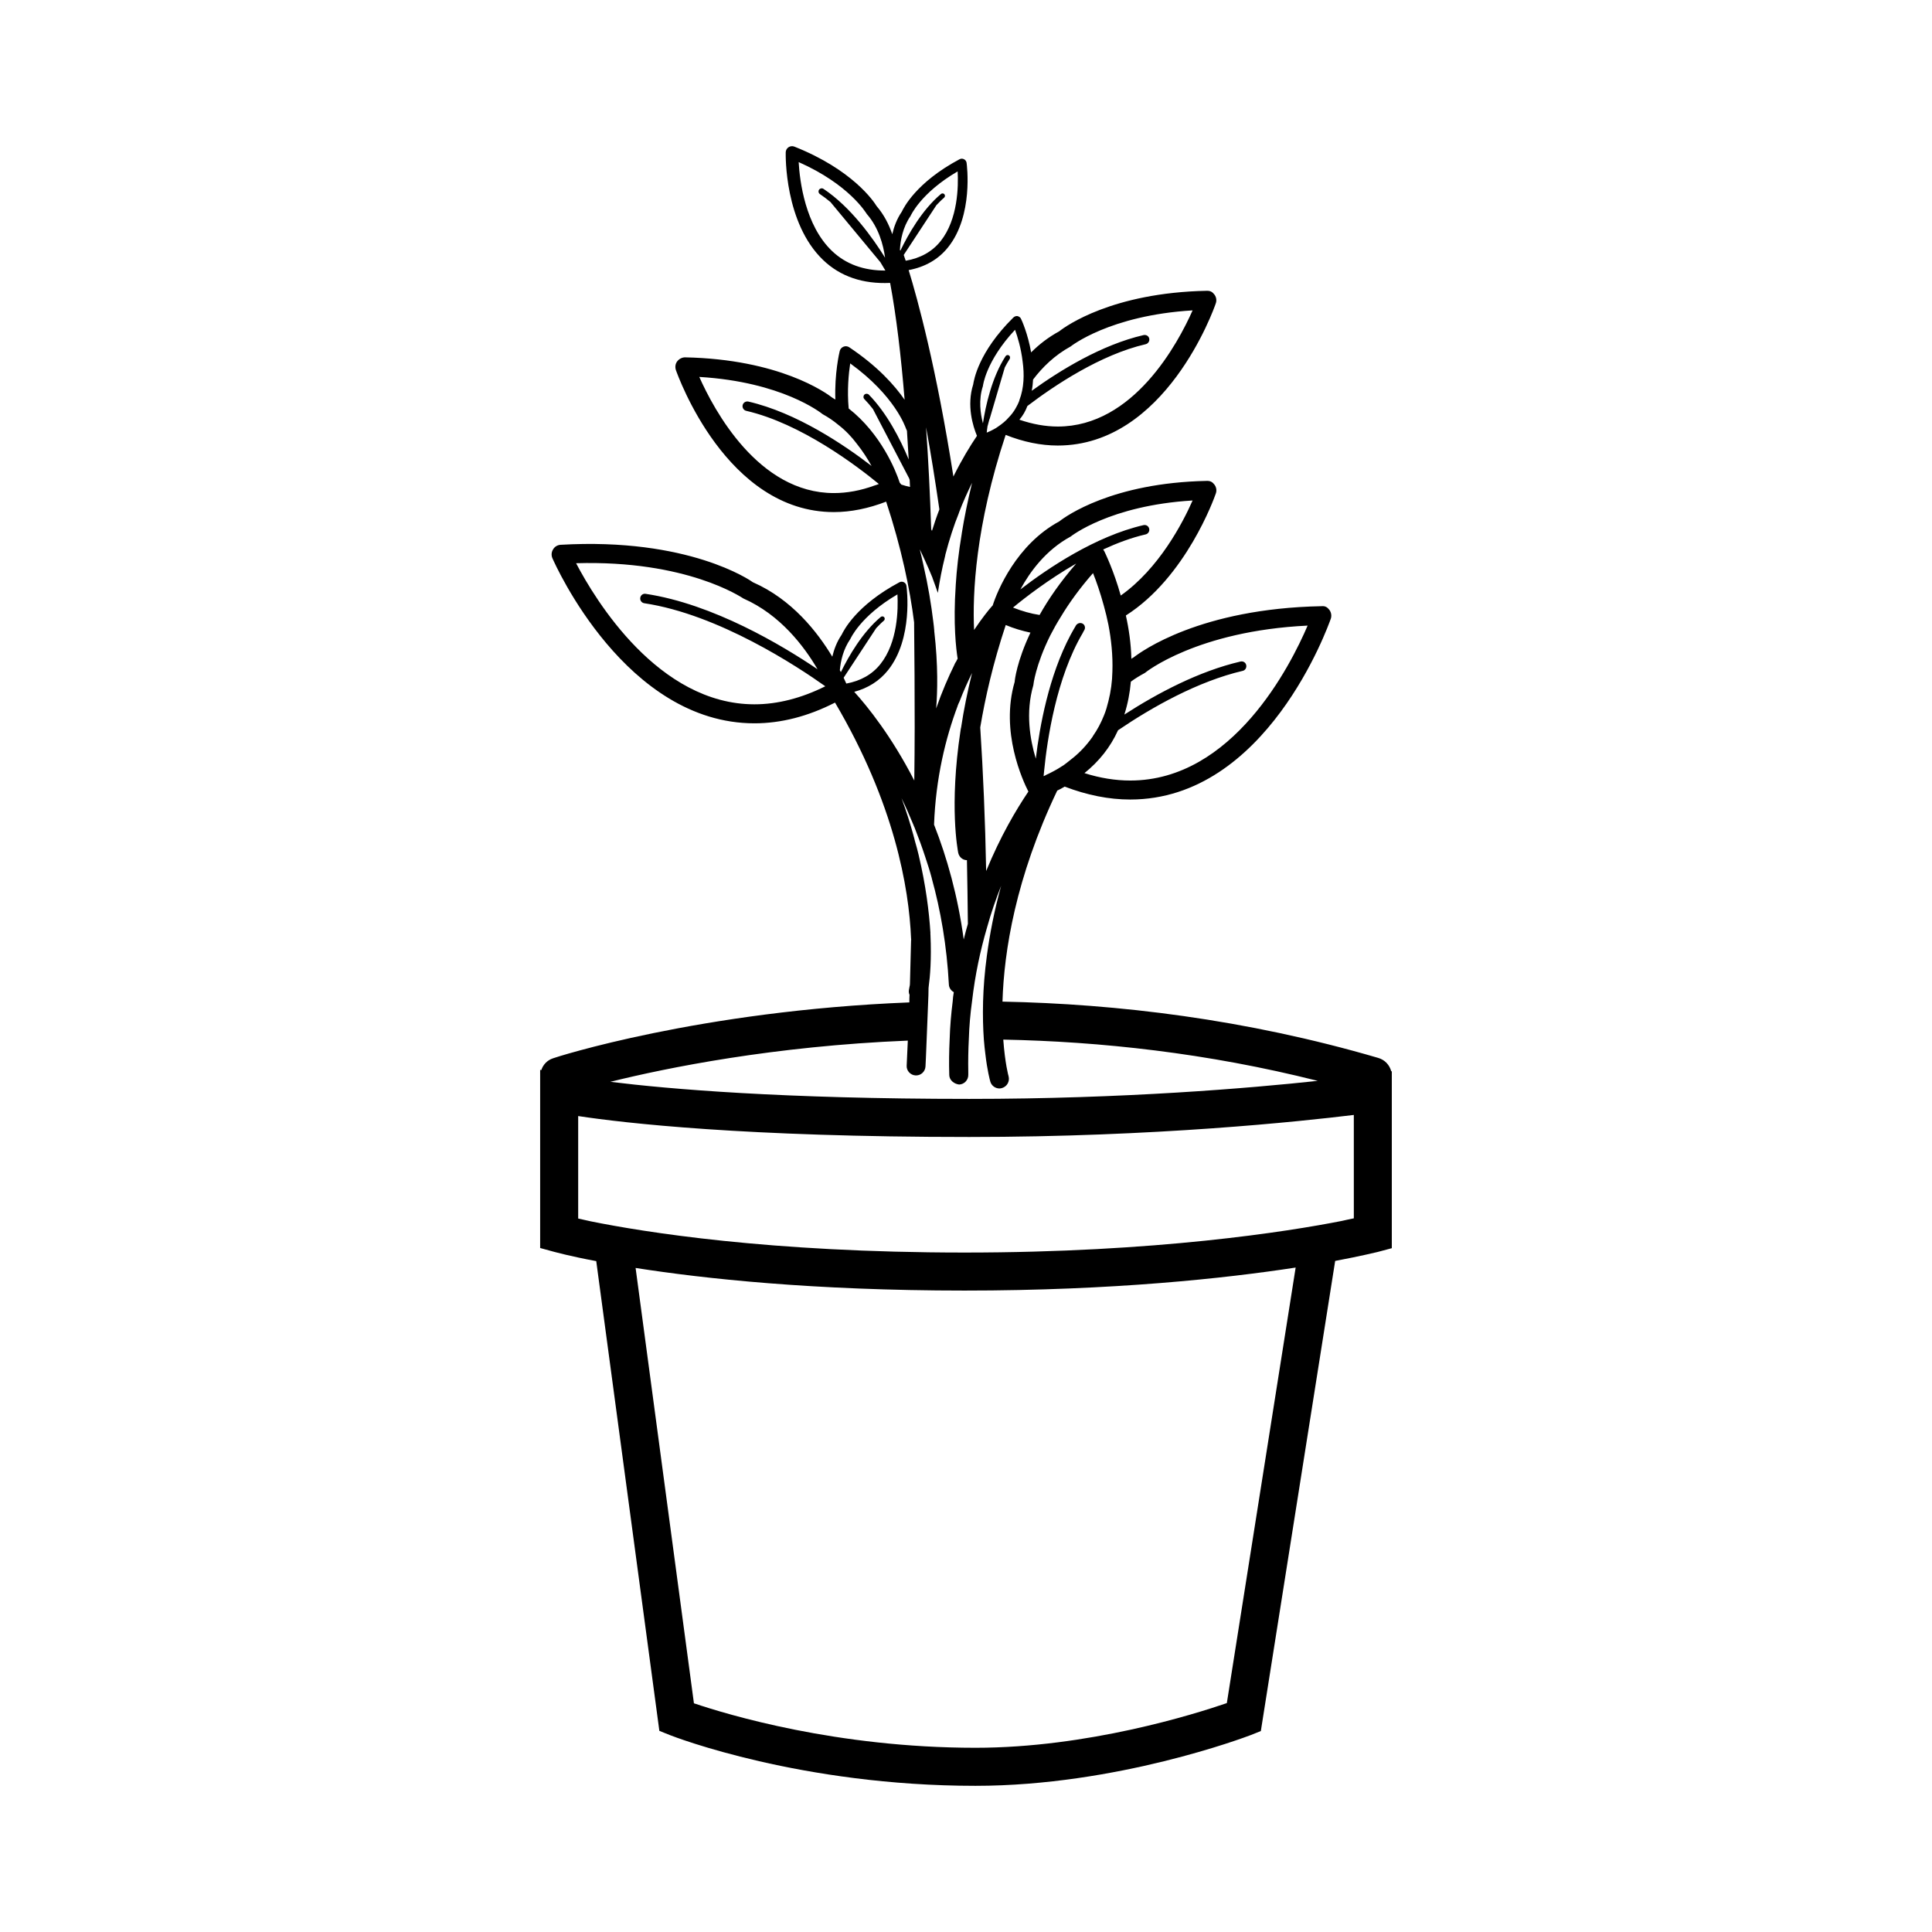
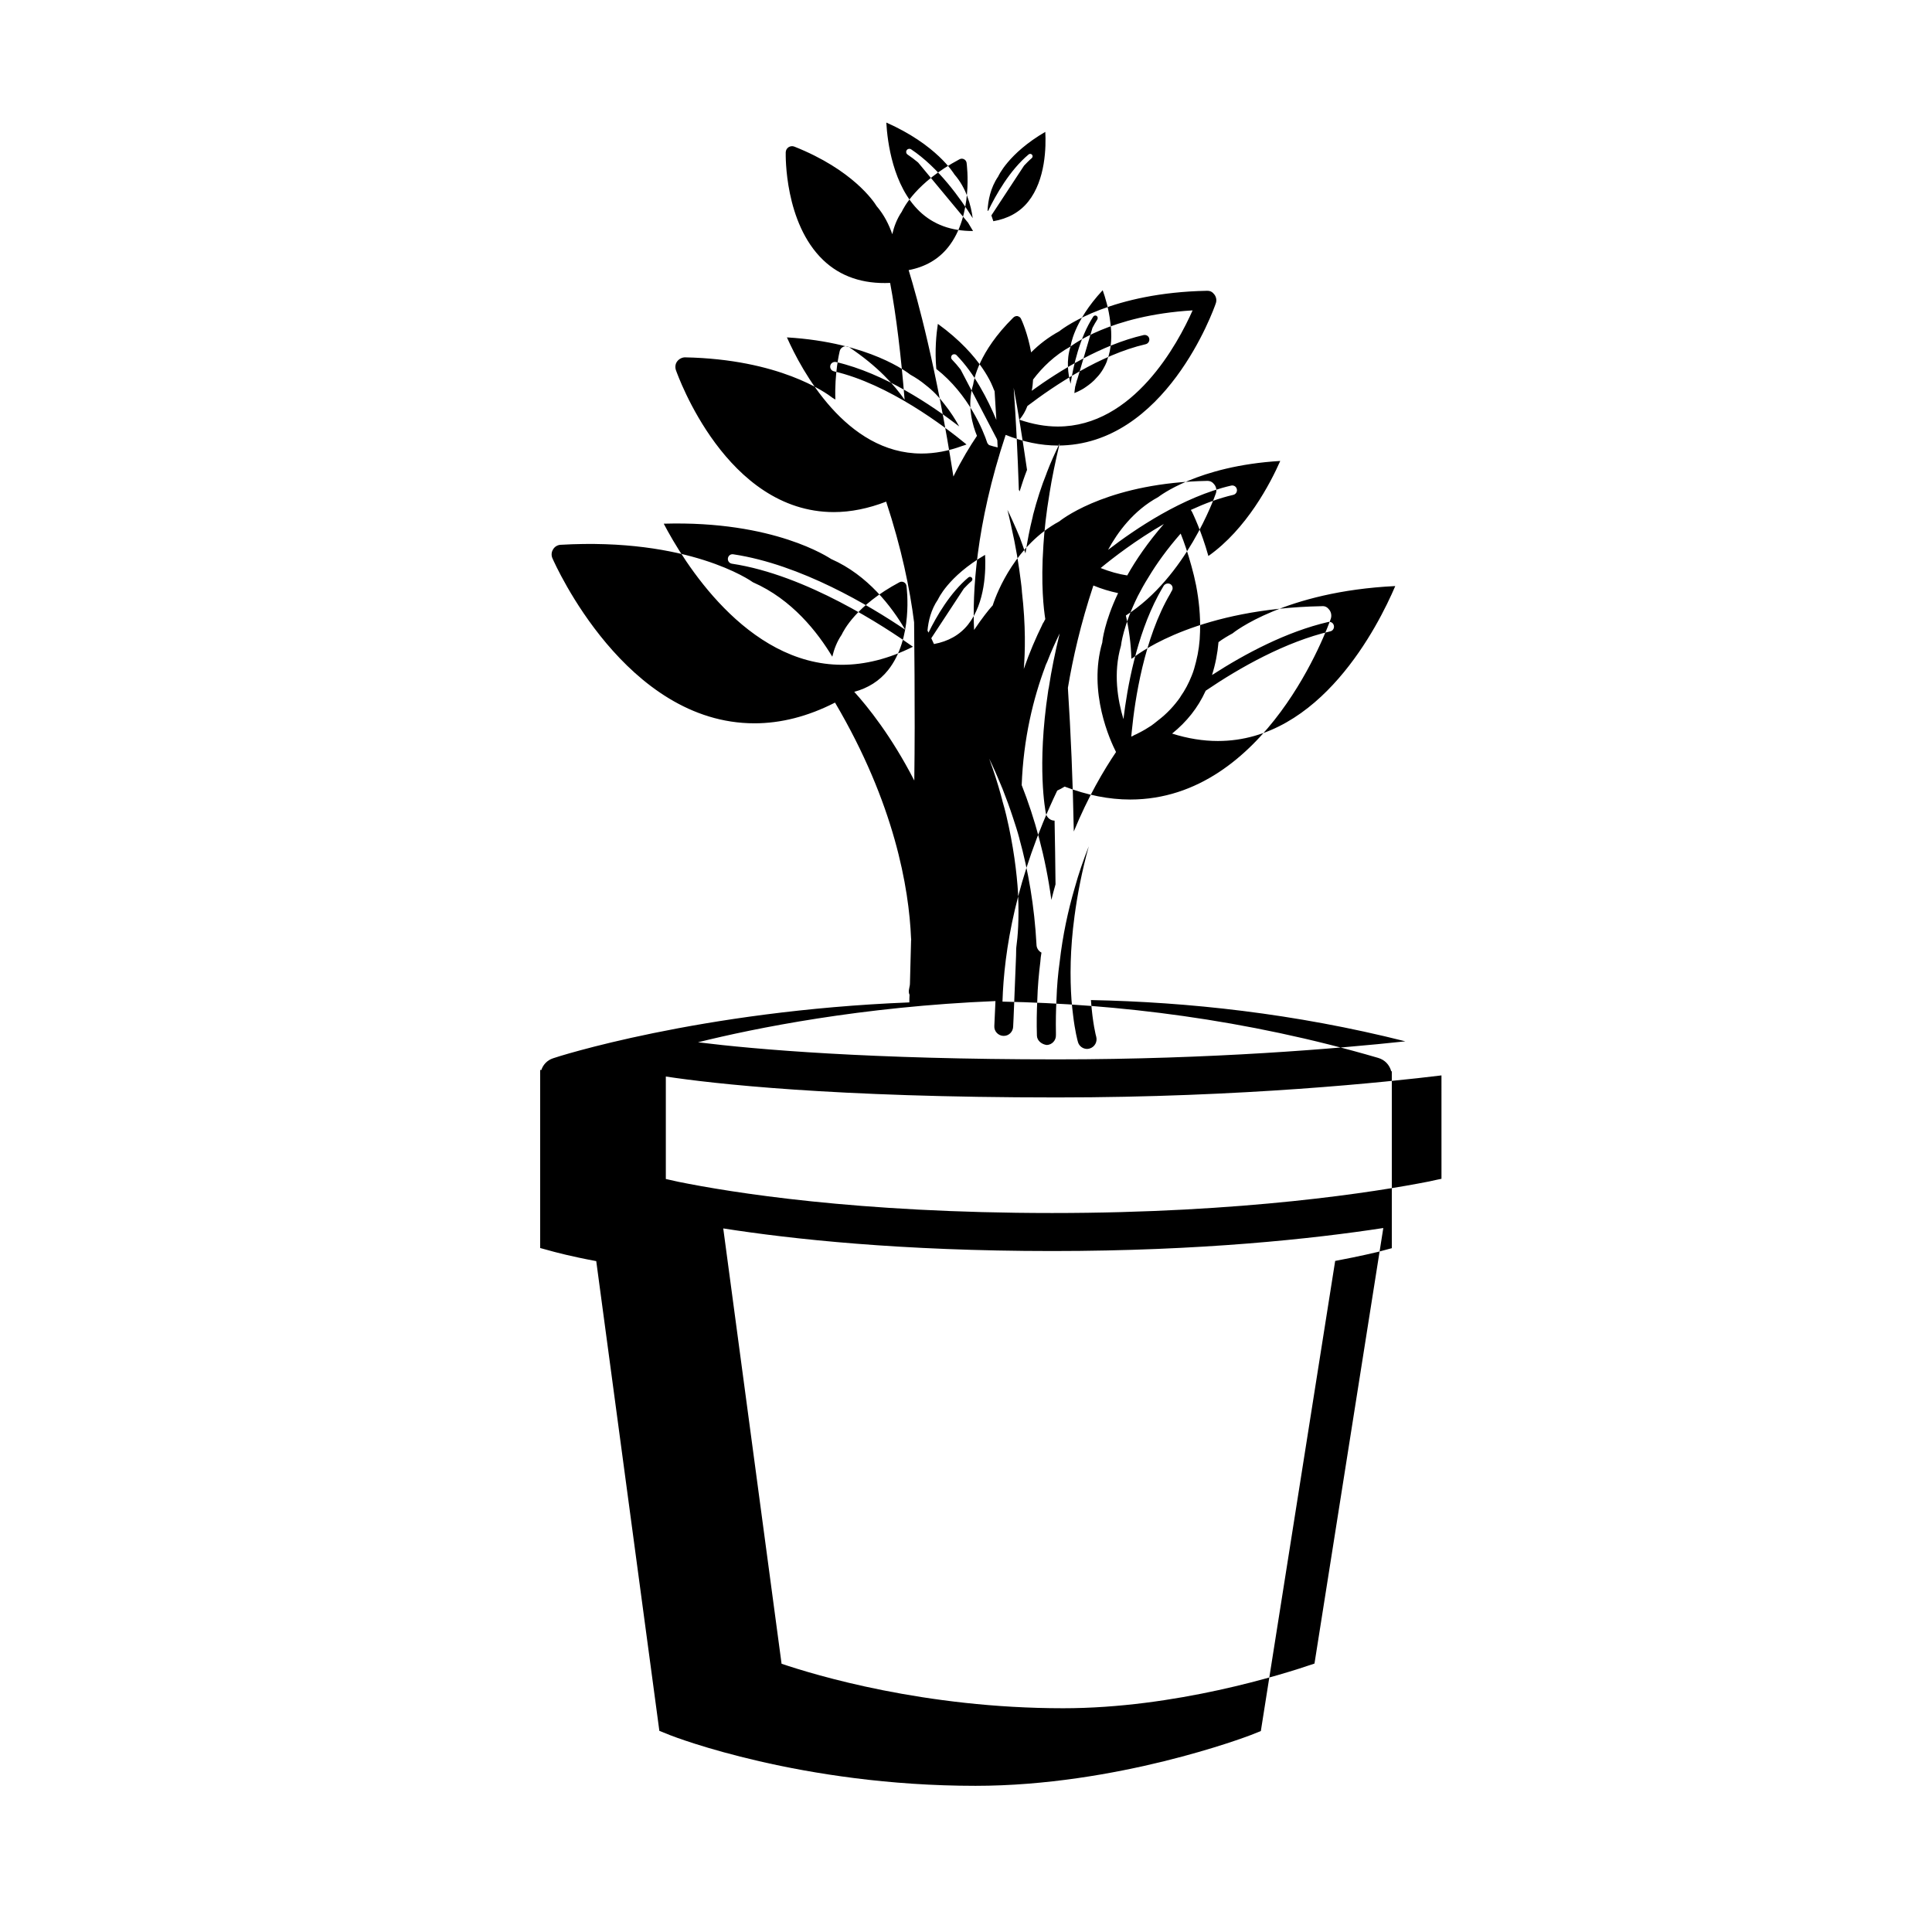
<svg xmlns="http://www.w3.org/2000/svg" fill="#000000" width="800px" height="800px" version="1.1" viewBox="144 144 512 512">
-   <path d="m512.7 427.93c-0.453-1.719-1.715-3.074-3.477-3.578-35.117-10.277-69.219-14.309-99.555-14.914 0.402-13.352 3.477-32.797 14.508-55.922 0.656-0.301 1.309-0.656 1.969-1.059 5.945 2.266 11.734 3.426 17.375 3.426 36.125 0 52.445-45.949 53.156-47.914 0.25-0.754 0.145-1.613-0.352-2.316-0.508-0.656-1.059-1.109-2.066-1.008-32.195 0.605-47.812 11.992-49.879 13.602-0.203 0.102-0.398 0.203-0.551 0.352-0.105-4.031-0.656-7.91-1.461-11.488 15.973-10.176 23.422-31.137 23.824-32.293 0.309-0.805 0.152-1.664-0.301-2.316-0.504-0.656-1.008-1.109-2.117-1.059-24.938 0.504-37.281 9.32-39.047 10.73-11.387 6.144-16.426 18.438-17.633 22.219-0.051 0.051-0.051 0.051-0.051 0.102l-0.055 0.051-0.152 0.152c-0.805 0.906-2.523 3.023-4.691 6.246-0.453-9.523 0.352-27.508 8.363-51.691 4.684 1.863 9.324 2.82 13.805 2.82 28.516 0 41.363-36.125 41.867-37.633 0.309-0.805 0.152-1.664-0.301-2.316-0.504-0.656-1.008-1.109-2.117-1.059-24.938 0.504-37.281 9.32-39.047 10.73-2.871 1.562-5.344 3.477-7.457 5.594-0.855-4.938-2.519-8.613-2.664-8.867-0.152-0.402-0.555-0.656-0.957-0.754-0.402-0.051-0.805 0.102-1.109 0.402-9.273 9.168-10.43 16.574-10.629 17.734-1.77 5.594-0.051 11.082 1.008 13.602-1.812 2.672-4.035 6.297-6.246 10.781-4.5-28.848-9.516-47.09-11.859-54.703 4.328-0.82 7.871-2.816 10.465-6.07 6.723-8.41 4.969-21.781 4.891-22.355-0.055-0.414-0.312-0.777-0.691-0.961-0.371-0.195-0.816-0.188-1.188 0.012-11.508 6.133-14.809 12.883-15.297 13.898-1.316 1.926-2.062 3.988-2.519 5.961-0.875-2.519-2.144-5.113-4.144-7.441-0.789-1.289-6.387-9.648-21.801-15.77-0.516-0.203-1.082-0.137-1.543 0.156-0.457 0.301-0.734 0.805-0.75 1.355-0.016 0.762-0.348 18.707 9.91 28.535 4.59 4.402 10.578 6.402 17.758 6.074 1.633 8.715 2.887 19.289 3.84 30.965-2.641-3.809-7.109-8.855-14.68-13.914-0.453-0.301-1.004-0.352-1.512-0.152-0.504 0.203-0.906 0.656-1.008 1.16-0.102 0.402-1.406 5.996-1.152 12.848-0.25-0.152-0.508-0.301-0.754-0.453-1.809-1.41-14.105-10.227-39.094-10.73-0.754 0-1.562 0.402-2.066 1.059s-0.605 1.512-0.348 2.316c0.551 1.512 13.395 37.633 41.867 37.633 4.484 0 9.168-0.957 13.855-2.769 4.082 12.395 6.297 23.176 7.406 31.992v0.152c0.105 9.27 0.152 18.539 0.152 27.609 0 4.785-0.051 9.523-0.105 14.156-6.066-11.812-12.438-19.68-15.91-23.508 3.637-0.984 6.66-2.863 8.949-5.727 6.715-8.41 4.969-21.781 4.887-22.355-0.055-0.414-0.312-0.777-0.684-0.961-0.371-0.195-0.82-0.188-1.188 0.012-11.512 6.133-14.812 12.883-15.301 13.898-1.281 1.879-2.019 3.891-2.484 5.82-3.883-6.457-10.652-15.176-21.035-19.723-0.605-0.453-17.027-11.891-50.984-9.926-0.805 0.051-1.566 0.504-1.969 1.211-0.453 0.707-0.504 1.562-0.195 2.316 0.801 1.812 19.492 43.781 53.555 43.781 7.004 0 14.156-1.812 21.355-5.492 15.773 26.754 19.602 49.121 20.152 62.523 0.055 0.051 0 0.102 0 0.102 0.055 0.102 0.055 0.152 0 0.203 0.055 0.051 0.055 0.102 0 0.152v0.051c-0.102 4.18-0.203 8.012-0.301 11.539-0.051 0.051-0.051 0.051 0 0.102-0.051 0.051 0 0.051 0 0.051-0.152 0.852-0.25 1.258-0.25 1.305-0.105 0.508-0.051 1.008 0.145 1.41-0.051 0.707-0.051 1.367-0.051 2.016-55.621 2.211-93.809 14.559-94.414 14.809-1.562 0.504-2.664 1.715-3.117 3.125l-0.309-0.051v47.207l3.68 1.004c0.453 0.105 4.18 1.16 11.184 2.469l16.727 124.49 2.769 1.109c1.41 0.555 34.812 13.453 81.012 13.453 37.434 0 71.492-12.898 72.953-13.453l2.664-1.059 19.699-124.59c6.953-1.309 10.73-2.266 11.234-2.367l3.777-1.008v-46.91zm-84.992-192.1c0.152-0.102 10.379-8.262 32.344-9.574-3.879 8.715-15.617 30.781-35.719 30.781-3.273 0-6.648-0.605-10.184-1.812 0.91-1.059 1.613-2.266 2.121-3.629 7.152-5.441 19.348-13.602 31.336-16.375 0.656-0.152 1.109-0.805 0.953-1.512-0.145-0.656-0.801-1.059-1.512-0.906-11.133 2.57-22.164 9.371-29.625 14.762 0.203-1.008 0.301-2.016 0.352-2.973 2.43-3.223 5.703-6.445 9.934-8.762zm-23.227 10.477s0.711-6.551 8.516-14.914c0.656 1.812 1.613 4.938 2.016 8.465 0.453 3.273 0.398 6.902-0.863 10.176 0 0.102-0.051 0.25-0.102 0.352-0.105 0.301-0.25 0.555-0.352 0.805-0.203 0.453-0.453 0.805-0.656 1.211-0.453 0.754-1.008 1.512-1.664 2.168-0.805 0.957-1.809 1.762-2.922 2.519-0.348 0.25-0.75 0.504-1.152 0.707-0.555 0.301-1.16 0.605-1.812 0.855 0.051-0.453 0.105-1.008 0.203-1.613 0-0.051 0-0.152 0.051-0.203l0.457-1.715 0.051-0.051 4.031-13.703c0.402-0.754 0.855-1.562 1.309-2.266 0.152-0.301 0.105-0.707-0.203-0.906-0.301-0.203-0.707-0.102-0.906 0.203-3.629 5.594-5.289 13.148-5.996 17.785-0.656-2.519-1.215-6.195-0.004-9.875zm42.926 76.027c0.152-0.152 13.805-11.133 43.125-12.543-4.484 10.48-19.844 41.059-47.004 41.059-3.926 0-8.012-0.656-12.137-1.965 3.879-3.125 6.848-6.852 8.867-11.285v-0.051c9.117-6.195 21.211-13 33.094-15.77 0.66-0.152 1.059-0.855 0.91-1.512-0.152-0.707-0.805-1.109-1.512-0.957-11.035 2.57-21.965 8.363-30.781 14.055 0.906-2.871 1.461-5.742 1.715-8.715 1.152-0.855 2.414-1.613 3.723-2.316zm-8.613-0.352c-0.051 2.621-0.402 5.289-1.059 7.859-0.309 1.258-0.656 2.519-1.16 3.727-0.805 2.016-1.762 3.828-2.973 5.543v0.051c-1.613 2.316-3.578 4.434-5.894 6.195-0.605 0.504-1.211 0.957-1.812 1.41-1.059 0.707-2.168 1.359-3.375 1.965-0.402 0.203-0.75 0.402-1.152 0.555-0.25 0.152-0.508 0.301-0.805 0.402 0.051-0.453 0.102-0.957 0.152-1.512 0.801-8.16 3.223-24.586 10.223-36.426 0.105-0.25 0.258-0.504 0.402-0.754 0.352-0.555 0.203-1.359-0.402-1.715-0.605-0.352-1.359-0.152-1.762 0.402-0.504 0.855-1.008 1.715-1.461 2.57-5.793 10.883-8.211 24.383-9.219 32.797-1.512-4.988-2.769-12.191-0.656-19.445 0-0.102 0.555-5.289 4.484-13.199 0.805-1.562 1.715-3.223 2.828-4.988 2.117-3.527 4.887-7.406 8.508-11.539 0.855 2.117 1.914 5.141 2.871 8.664 0.453 1.613 0.855 3.273 1.211 5.039 0.746 3.883 1.199 8.113 1.051 12.398zm-9.59-28.637c-4.246 4.906-7.406 9.516-9.707 13.629-2.312-0.352-4.625-1.008-7.039-1.961 3.285-2.719 9.406-7.438 16.746-11.668zm-1.496-7.137c0.152-0.102 10.379-8.262 32.344-9.574-2.621 5.945-8.918 18.035-19.043 25.191-1.863-6.648-4.125-11.234-4.328-11.688-0.102-0.191-0.195-0.332-0.328-0.52 3.664-1.691 7.461-3.125 11.254-3.996 0.676-0.156 1.098-0.836 0.941-1.512-0.152-0.68-0.801-1.102-1.512-0.945-12.758 2.941-25.352 11.441-32.621 17.039 2.469-4.574 6.695-10.418 13.293-13.996zm-17.18 23.43c2.168 0.906 4.383 1.562 6.551 2.016-3.629 7.656-4.18 12.695-4.18 13.047-3.879 13.25 2.172 26.199 3.633 29.07-3.231 4.785-7.41 11.84-11.191 21.059-0.25-13.551-0.805-26.148-1.562-37.988v-0.102c1.309-7.809 3.375-16.926 6.75-27.102zm-11.133 83.328c-1.566-11.586-4.434-21.715-7.863-30.43 0.457-12.395 3.074-22.973 6.246-31.438v-0.051c0.152-0.402 0.309-0.754 0.508-1.16 1.059-2.769 2.211-5.289 3.32-7.559-1.258 5.141-2.211 9.875-2.867 14.258v0.051c-0.105 0.352-0.152 0.707-0.203 1.059-3.027 20.051-0.711 31.59-0.605 32.293 0.25 1.16 1.211 1.965 2.316 1.965 0.102 5.492 0.203 11.133 0.25 16.879-0.398 1.363-0.75 2.723-1.102 4.133zm2.211-121.02c-1.152 4.785-2.062 9.219-2.719 13.352v0.051c-0.855 5.09-1.359 9.672-1.605 13.652v0.051c-0.711 10.328 0.102 16.977 0.504 19.496-0.102 0.152-0.203 0.352-0.301 0.555v0.051c-0.203 0.301-0.352 0.555-0.508 0.855v0.051c-1.664 3.375-3.375 7.305-4.887 11.688 0.352-4.434 0.555-11.336-0.504-20.504v-0.152c-0.055-0.754-0.152-1.562-0.258-2.367-0.551-4.535-1.359-9.523-2.621-15.012-0.301-1.359-0.605-2.719-0.957-4.133 0.402 0.855 0.863 1.762 1.258 2.672 0.711 1.512 1.41 3.176 2.121 4.887v0.051c0.453 1.258 0.953 2.57 1.406 3.93 0.508-3.324 1.113-6.5 1.863-9.473 0.051-0.152 0.051-0.301 0.105-0.453 0.051-0.051 0-0.102 0-0.102 1.059-4.082 2.262-7.809 3.629-11.184v-0.051c1.109-2.922 2.32-5.543 3.473-7.91zm-8.66 7.055c-0.707 1.812-1.359 3.727-1.965 5.691-0.051-0.152-0.152-0.301-0.203-0.402-0.309-9.32-0.754-18.438-1.367-27.055 1.219 6.551 2.375 13.805 3.535 21.766zm-7.648-77.75c0.016-0.023 2.609-6.066 12.488-11.828 0.211 3.859 0.109 12.691-4.516 18.48-2.258 2.828-5.391 4.523-9.25 5.195-0.281-0.855-0.457-1.367-0.52-1.516 0.02-0.035 0.035-0.07 0.051-0.105l8.609-13.109c0.66-0.691 1.324-1.379 2.035-1.98 0.266-0.23 0.312-0.629 0.082-0.906-0.227-0.273-0.629-0.309-0.906-0.082-5.008 4.195-8.699 10.742-10.746 14.988-0.051-0.039-0.098-0.082-0.141-0.109 0.133-2.617 0.754-6.023 2.812-9.027zm-29.645-14.297c13.352 5.914 17.824 13.418 18.051 13.75 3.16 3.617 4.379 8.176 4.848 11.586-3.215-5.176-9.074-13.426-16.332-18.246-0.383-0.25-0.906-0.145-1.16 0.23-0.258 0.387-0.152 0.91 0.23 1.164 0.957 0.637 1.883 1.355 2.793 2.106l13.23 15.945c0.523 0.848 0.957 1.582 1.324 2.207-5.738 0.035-10.5-1.699-14.168-5.203-7.078-6.773-8.527-18.445-8.816-23.539zm13.664 53.355c11.84 8.566 14.605 16.828 14.762 17.23 0.109 0.203 0.168 0.418 0.273 0.625 0.168 2.492 0.316 5.027 0.465 7.598-2.277-5.473-5.773-12.27-10.559-17.168-0.316-0.324-0.852-0.332-1.18-0.016-0.328 0.324-0.336 0.855-0.016 1.184 0.801 0.82 1.559 1.719 2.281 2.641l9.586 18.359c0.051 0.137 0.105 0.281 0.145 0.414 0.031 0.625 0.066 1.238 0.09 1.867-0.785-0.176-1.566-0.371-2.297-0.625-0.125-0.141-0.301-0.359-0.402-0.469l-0.051-0.102c-1.008-3.125-4.938-12.898-13.504-19.598-0.449-4.84 0.004-9.324 0.406-11.941zm-4.332 34.359c-20.051 0-31.789-22.066-35.668-30.781 21.965 1.309 32.242 9.523 32.695 9.875 1.461 0.805 2.82 1.715 4.082 2.769 1.969 1.512 3.633 3.273 4.988 5.09 1.613 2.016 2.871 4.031 3.879 5.844 0.012 0.004 0.012 0.016 0.016 0.023-7.262-5.598-19.875-14.121-32.656-17.07-0.676-0.141-1.355 0.266-1.512 0.945-0.152 0.676 0.266 1.355 0.945 1.512 14.535 3.356 29.316 14.586 35.152 19.387-0.387 0.145-0.734 0.297-1.133 0.395-3.688 1.355-7.312 2.012-10.789 2.012zm4.356 38.68c0.016-0.023 2.613-6.066 12.488-11.828 0.211 3.859 0.109 12.691-4.516 18.48-2.207 2.766-5.262 4.449-9.004 5.148l-0.004-0.004s-0.051 0-0.051-0.051c-0.156-0.363-0.418-0.926-0.68-1.477 0.012-0.016 0.016-0.031 0.023-0.047l8.605-13.109c0.664-0.691 1.324-1.379 2.035-1.98 0.266-0.23 0.312-0.629 0.086-0.906-0.227-0.273-0.637-0.309-0.906-0.082-4.863 4.07-8.5 10.383-10.578 14.629-0.086-0.168-0.176-0.344-0.273-0.52 0.223-2.484 0.91-5.535 2.773-8.254zm-72.672-20.09c29.316-0.855 43.777 9.02 44.387 9.371 9.723 4.281 16.07 12.695 19.547 18.641 0.02 0.023 0.031 0.051 0.047 0.082-9.359-6.328-27.66-17.297-45.543-19.98-0.707-0.125-1.336 0.367-1.43 1.059-0.105 0.684 0.367 1.328 1.059 1.43 19.699 2.961 40.617 16.773 47.977 22.008-6.348 3.168-12.691 4.781-18.781 4.781-25.453-0.008-42.176-27.668-47.262-37.391zm87.91 126.51c-0.203 4.082-0.301 6.398-0.301 6.602-0.105 1.367 1.008 2.57 2.367 2.625h0.152c1.309 0 2.414-1.059 2.469-2.418 0.051-0.707 0.145-3.125 0.301-7.004 0.105-2.719 0.25-6.098 0.402-10.078 0.051-1.16 0.102-2.367 0.102-3.629 0-0.152 0.055-0.352 0.055-0.555 0.348-2.469 0.75-7.106 0.453-13.602v-0.102c-0.051-0.102-0.051-0.102 0-0.152-0.051-0.051-0.051-0.102 0-0.152-0.352-5.644-1.211-12.594-3.125-20.707-0.301-1.211-0.605-2.469-1.008-3.777-0.102-0.453-0.203-0.855-0.348-1.309v-0.051c-0.863-3.176-1.918-6.5-3.18-9.926 1.113 2.266 2.172 4.684 3.231 7.254v0.051c0.145 0.25 0.25 0.555 0.348 0.805 0.957 2.418 1.863 4.887 2.719 7.508 0.605 1.812 1.211 3.68 1.719 5.594v0.051c2.316 8.363 3.981 17.785 4.527 28.164 0.051 0.852 0.605 1.613 1.309 1.965-0.145 0.805-0.25 1.605-0.301 2.465-0.402 3.231-0.707 6.606-0.805 10.078-0.152 3.074-0.203 6.246-0.102 9.473 0.051 1.367 1.309 2.316 2.621 2.469 1.367-0.051 2.469-1.211 2.418-2.621v-0.711c-0.055-2.973 0-5.844 0.145-8.664 0.105-3.473 0.402-6.848 0.855-10.078 0.805-7.047 2.215-13.504 3.93-19.398 1.113-4.031 2.418-7.758 3.777-11.184-1.859 6.699-3.023 12.898-3.777 18.488-0.605 4.484-0.906 8.508-1.008 12.137-0.102 3.836 0 7.211 0.203 10.078 0.105 1.41 0.258 2.719 0.402 3.883 0.508 4.383 1.211 6.953 1.316 7.305 0.301 1.059 1.309 1.809 2.414 1.809 0.203 0 0.453-0.051 0.656-0.102 1.367-0.402 2.117-1.77 1.77-3.125-0.051-0.105-0.957-3.527-1.41-9.723 25.594 0.504 53.957 3.523 83.332 10.934-17.785 1.914-51.238 4.781-92.348 4.781-49.523 0-79.754-2.621-95.121-4.527 15.012-3.719 43.223-9.461 78.84-10.922zm84.543 175.57c-8.664 2.973-36.93 11.84-66.605 11.84-36.832 0-65.801-8.816-74.621-11.789l-15.457-115.37c17.98 2.82 47.055 5.992 87.16 5.992 39.551 0 69.324-3.269 87.762-6.098zm33.656-128.47c-0.91 0.203-2.016 0.402-3.273 0.707-14.105 2.777-49.07 8.363-99.906 8.363-51.844 0-85.297-5.492-99-8.262-1.309-0.309-2.414-0.555-3.375-0.754v-27.156c12.293 1.863 44.082 5.543 103.63 5.543 49.324 0 87.863-4.125 101.92-5.84z" />
+   <path d="m512.7 427.93c-0.453-1.719-1.715-3.074-3.477-3.578-35.117-10.277-69.219-14.309-99.555-14.914 0.402-13.352 3.477-32.797 14.508-55.922 0.656-0.301 1.309-0.656 1.969-1.059 5.945 2.266 11.734 3.426 17.375 3.426 36.125 0 52.445-45.949 53.156-47.914 0.25-0.754 0.145-1.613-0.352-2.316-0.508-0.656-1.059-1.109-2.066-1.008-32.195 0.605-47.812 11.992-49.879 13.602-0.203 0.102-0.398 0.203-0.551 0.352-0.105-4.031-0.656-7.91-1.461-11.488 15.973-10.176 23.422-31.137 23.824-32.293 0.309-0.805 0.152-1.664-0.301-2.316-0.504-0.656-1.008-1.109-2.117-1.059-24.938 0.504-37.281 9.32-39.047 10.73-11.387 6.144-16.426 18.438-17.633 22.219-0.051 0.051-0.051 0.051-0.051 0.102l-0.055 0.051-0.152 0.152c-0.805 0.906-2.523 3.023-4.691 6.246-0.453-9.523 0.352-27.508 8.363-51.691 4.684 1.863 9.324 2.82 13.805 2.82 28.516 0 41.363-36.125 41.867-37.633 0.309-0.805 0.152-1.664-0.301-2.316-0.504-0.656-1.008-1.109-2.117-1.059-24.938 0.504-37.281 9.32-39.047 10.73-2.871 1.562-5.344 3.477-7.457 5.594-0.855-4.938-2.519-8.613-2.664-8.867-0.152-0.402-0.555-0.656-0.957-0.754-0.402-0.051-0.805 0.102-1.109 0.402-9.273 9.168-10.43 16.574-10.629 17.734-1.77 5.594-0.051 11.082 1.008 13.602-1.812 2.672-4.035 6.297-6.246 10.781-4.5-28.848-9.516-47.09-11.859-54.703 4.328-0.82 7.871-2.816 10.465-6.07 6.723-8.41 4.969-21.781 4.891-22.355-0.055-0.414-0.312-0.777-0.691-0.961-0.371-0.195-0.816-0.188-1.188 0.012-11.508 6.133-14.809 12.883-15.297 13.898-1.316 1.926-2.062 3.988-2.519 5.961-0.875-2.519-2.144-5.113-4.144-7.441-0.789-1.289-6.387-9.648-21.801-15.77-0.516-0.203-1.082-0.137-1.543 0.156-0.457 0.301-0.734 0.805-0.75 1.355-0.016 0.762-0.348 18.707 9.91 28.535 4.59 4.402 10.578 6.402 17.758 6.074 1.633 8.715 2.887 19.289 3.84 30.965-2.641-3.809-7.109-8.855-14.68-13.914-0.453-0.301-1.004-0.352-1.512-0.152-0.504 0.203-0.906 0.656-1.008 1.16-0.102 0.402-1.406 5.996-1.152 12.848-0.25-0.152-0.508-0.301-0.754-0.453-1.809-1.41-14.105-10.227-39.094-10.73-0.754 0-1.562 0.402-2.066 1.059s-0.605 1.512-0.348 2.316c0.551 1.512 13.395 37.633 41.867 37.633 4.484 0 9.168-0.957 13.855-2.769 4.082 12.395 6.297 23.176 7.406 31.992v0.152c0.105 9.27 0.152 18.539 0.152 27.609 0 4.785-0.051 9.523-0.105 14.156-6.066-11.812-12.438-19.68-15.91-23.508 3.637-0.984 6.66-2.863 8.949-5.727 6.715-8.41 4.969-21.781 4.887-22.355-0.055-0.414-0.312-0.777-0.684-0.961-0.371-0.195-0.82-0.188-1.188 0.012-11.512 6.133-14.812 12.883-15.301 13.898-1.281 1.879-2.019 3.891-2.484 5.82-3.883-6.457-10.652-15.176-21.035-19.723-0.605-0.453-17.027-11.891-50.984-9.926-0.805 0.051-1.566 0.504-1.969 1.211-0.453 0.707-0.504 1.562-0.195 2.316 0.801 1.812 19.492 43.781 53.555 43.781 7.004 0 14.156-1.812 21.355-5.492 15.773 26.754 19.602 49.121 20.152 62.523 0.055 0.051 0 0.102 0 0.102 0.055 0.102 0.055 0.152 0 0.203 0.055 0.051 0.055 0.102 0 0.152v0.051c-0.102 4.18-0.203 8.012-0.301 11.539-0.051 0.051-0.051 0.051 0 0.102-0.051 0.051 0 0.051 0 0.051-0.152 0.852-0.25 1.258-0.25 1.305-0.105 0.508-0.051 1.008 0.145 1.41-0.051 0.707-0.051 1.367-0.051 2.016-55.621 2.211-93.809 14.559-94.414 14.809-1.562 0.504-2.664 1.715-3.117 3.125l-0.309-0.051v47.207l3.68 1.004c0.453 0.105 4.18 1.16 11.184 2.469l16.727 124.49 2.769 1.109c1.41 0.555 34.812 13.453 81.012 13.453 37.434 0 71.492-12.898 72.953-13.453l2.664-1.059 19.699-124.59c6.953-1.309 10.73-2.266 11.234-2.367l3.777-1.008v-46.91zm-84.992-192.1c0.152-0.102 10.379-8.262 32.344-9.574-3.879 8.715-15.617 30.781-35.719 30.781-3.273 0-6.648-0.605-10.184-1.812 0.91-1.059 1.613-2.266 2.121-3.629 7.152-5.441 19.348-13.602 31.336-16.375 0.656-0.152 1.109-0.805 0.953-1.512-0.145-0.656-0.801-1.059-1.512-0.906-11.133 2.57-22.164 9.371-29.625 14.762 0.203-1.008 0.301-2.016 0.352-2.973 2.43-3.223 5.703-6.445 9.934-8.762zs0.711-6.551 8.516-14.914c0.656 1.812 1.613 4.938 2.016 8.465 0.453 3.273 0.398 6.902-0.863 10.176 0 0.102-0.051 0.25-0.102 0.352-0.105 0.301-0.25 0.555-0.352 0.805-0.203 0.453-0.453 0.805-0.656 1.211-0.453 0.754-1.008 1.512-1.664 2.168-0.805 0.957-1.809 1.762-2.922 2.519-0.348 0.25-0.75 0.504-1.152 0.707-0.555 0.301-1.16 0.605-1.812 0.855 0.051-0.453 0.105-1.008 0.203-1.613 0-0.051 0-0.152 0.051-0.203l0.457-1.715 0.051-0.051 4.031-13.703c0.402-0.754 0.855-1.562 1.309-2.266 0.152-0.301 0.105-0.707-0.203-0.906-0.301-0.203-0.707-0.102-0.906 0.203-3.629 5.594-5.289 13.148-5.996 17.785-0.656-2.519-1.215-6.195-0.004-9.875zm42.926 76.027c0.152-0.152 13.805-11.133 43.125-12.543-4.484 10.48-19.844 41.059-47.004 41.059-3.926 0-8.012-0.656-12.137-1.965 3.879-3.125 6.848-6.852 8.867-11.285v-0.051c9.117-6.195 21.211-13 33.094-15.77 0.66-0.152 1.059-0.855 0.91-1.512-0.152-0.707-0.805-1.109-1.512-0.957-11.035 2.57-21.965 8.363-30.781 14.055 0.906-2.871 1.461-5.742 1.715-8.715 1.152-0.855 2.414-1.613 3.723-2.316zm-8.613-0.352c-0.051 2.621-0.402 5.289-1.059 7.859-0.309 1.258-0.656 2.519-1.16 3.727-0.805 2.016-1.762 3.828-2.973 5.543v0.051c-1.613 2.316-3.578 4.434-5.894 6.195-0.605 0.504-1.211 0.957-1.812 1.41-1.059 0.707-2.168 1.359-3.375 1.965-0.402 0.203-0.75 0.402-1.152 0.555-0.25 0.152-0.508 0.301-0.805 0.402 0.051-0.453 0.102-0.957 0.152-1.512 0.801-8.16 3.223-24.586 10.223-36.426 0.105-0.25 0.258-0.504 0.402-0.754 0.352-0.555 0.203-1.359-0.402-1.715-0.605-0.352-1.359-0.152-1.762 0.402-0.504 0.855-1.008 1.715-1.461 2.57-5.793 10.883-8.211 24.383-9.219 32.797-1.512-4.988-2.769-12.191-0.656-19.445 0-0.102 0.555-5.289 4.484-13.199 0.805-1.562 1.715-3.223 2.828-4.988 2.117-3.527 4.887-7.406 8.508-11.539 0.855 2.117 1.914 5.141 2.871 8.664 0.453 1.613 0.855 3.273 1.211 5.039 0.746 3.883 1.199 8.113 1.051 12.398zm-9.59-28.637c-4.246 4.906-7.406 9.516-9.707 13.629-2.312-0.352-4.625-1.008-7.039-1.961 3.285-2.719 9.406-7.438 16.746-11.668zm-1.496-7.137c0.152-0.102 10.379-8.262 32.344-9.574-2.621 5.945-8.918 18.035-19.043 25.191-1.863-6.648-4.125-11.234-4.328-11.688-0.102-0.191-0.195-0.332-0.328-0.52 3.664-1.691 7.461-3.125 11.254-3.996 0.676-0.156 1.098-0.836 0.941-1.512-0.152-0.68-0.801-1.102-1.512-0.945-12.758 2.941-25.352 11.441-32.621 17.039 2.469-4.574 6.695-10.418 13.293-13.996zm-17.18 23.43c2.168 0.906 4.383 1.562 6.551 2.016-3.629 7.656-4.18 12.695-4.18 13.047-3.879 13.25 2.172 26.199 3.633 29.07-3.231 4.785-7.41 11.84-11.191 21.059-0.25-13.551-0.805-26.148-1.562-37.988v-0.102c1.309-7.809 3.375-16.926 6.75-27.102zm-11.133 83.328c-1.566-11.586-4.434-21.715-7.863-30.43 0.457-12.395 3.074-22.973 6.246-31.438v-0.051c0.152-0.402 0.309-0.754 0.508-1.16 1.059-2.769 2.211-5.289 3.32-7.559-1.258 5.141-2.211 9.875-2.867 14.258v0.051c-0.105 0.352-0.152 0.707-0.203 1.059-3.027 20.051-0.711 31.59-0.605 32.293 0.25 1.16 1.211 1.965 2.316 1.965 0.102 5.492 0.203 11.133 0.25 16.879-0.398 1.363-0.75 2.723-1.102 4.133zm2.211-121.02c-1.152 4.785-2.062 9.219-2.719 13.352v0.051c-0.855 5.09-1.359 9.672-1.605 13.652v0.051c-0.711 10.328 0.102 16.977 0.504 19.496-0.102 0.152-0.203 0.352-0.301 0.555v0.051c-0.203 0.301-0.352 0.555-0.508 0.855v0.051c-1.664 3.375-3.375 7.305-4.887 11.688 0.352-4.434 0.555-11.336-0.504-20.504v-0.152c-0.055-0.754-0.152-1.562-0.258-2.367-0.551-4.535-1.359-9.523-2.621-15.012-0.301-1.359-0.605-2.719-0.957-4.133 0.402 0.855 0.863 1.762 1.258 2.672 0.711 1.512 1.41 3.176 2.121 4.887v0.051c0.453 1.258 0.953 2.57 1.406 3.93 0.508-3.324 1.113-6.5 1.863-9.473 0.051-0.152 0.051-0.301 0.105-0.453 0.051-0.051 0-0.102 0-0.102 1.059-4.082 2.262-7.809 3.629-11.184v-0.051c1.109-2.922 2.32-5.543 3.473-7.91zm-8.66 7.055c-0.707 1.812-1.359 3.727-1.965 5.691-0.051-0.152-0.152-0.301-0.203-0.402-0.309-9.32-0.754-18.438-1.367-27.055 1.219 6.551 2.375 13.805 3.535 21.766zm-7.648-77.75c0.016-0.023 2.609-6.066 12.488-11.828 0.211 3.859 0.109 12.691-4.516 18.48-2.258 2.828-5.391 4.523-9.25 5.195-0.281-0.855-0.457-1.367-0.52-1.516 0.02-0.035 0.035-0.07 0.051-0.105l8.609-13.109c0.66-0.691 1.324-1.379 2.035-1.98 0.266-0.23 0.312-0.629 0.082-0.906-0.227-0.273-0.629-0.309-0.906-0.082-5.008 4.195-8.699 10.742-10.746 14.988-0.051-0.039-0.098-0.082-0.141-0.109 0.133-2.617 0.754-6.023 2.812-9.027zm-29.645-14.297c13.352 5.914 17.824 13.418 18.051 13.75 3.16 3.617 4.379 8.176 4.848 11.586-3.215-5.176-9.074-13.426-16.332-18.246-0.383-0.25-0.906-0.145-1.16 0.23-0.258 0.387-0.152 0.91 0.23 1.164 0.957 0.637 1.883 1.355 2.793 2.106l13.23 15.945c0.523 0.848 0.957 1.582 1.324 2.207-5.738 0.035-10.5-1.699-14.168-5.203-7.078-6.773-8.527-18.445-8.816-23.539zm13.664 53.355c11.84 8.566 14.605 16.828 14.762 17.23 0.109 0.203 0.168 0.418 0.273 0.625 0.168 2.492 0.316 5.027 0.465 7.598-2.277-5.473-5.773-12.27-10.559-17.168-0.316-0.324-0.852-0.332-1.18-0.016-0.328 0.324-0.336 0.855-0.016 1.184 0.801 0.82 1.559 1.719 2.281 2.641l9.586 18.359c0.051 0.137 0.105 0.281 0.145 0.414 0.031 0.625 0.066 1.238 0.09 1.867-0.785-0.176-1.566-0.371-2.297-0.625-0.125-0.141-0.301-0.359-0.402-0.469l-0.051-0.102c-1.008-3.125-4.938-12.898-13.504-19.598-0.449-4.84 0.004-9.324 0.406-11.941zm-4.332 34.359c-20.051 0-31.789-22.066-35.668-30.781 21.965 1.309 32.242 9.523 32.695 9.875 1.461 0.805 2.82 1.715 4.082 2.769 1.969 1.512 3.633 3.273 4.988 5.09 1.613 2.016 2.871 4.031 3.879 5.844 0.012 0.004 0.012 0.016 0.016 0.023-7.262-5.598-19.875-14.121-32.656-17.07-0.676-0.141-1.355 0.266-1.512 0.945-0.152 0.676 0.266 1.355 0.945 1.512 14.535 3.356 29.316 14.586 35.152 19.387-0.387 0.145-0.734 0.297-1.133 0.395-3.688 1.355-7.312 2.012-10.789 2.012zm4.356 38.68c0.016-0.023 2.613-6.066 12.488-11.828 0.211 3.859 0.109 12.691-4.516 18.48-2.207 2.766-5.262 4.449-9.004 5.148l-0.004-0.004s-0.051 0-0.051-0.051c-0.156-0.363-0.418-0.926-0.68-1.477 0.012-0.016 0.016-0.031 0.023-0.047l8.605-13.109c0.664-0.691 1.324-1.379 2.035-1.98 0.266-0.23 0.312-0.629 0.086-0.906-0.227-0.273-0.637-0.309-0.906-0.082-4.863 4.07-8.5 10.383-10.578 14.629-0.086-0.168-0.176-0.344-0.273-0.52 0.223-2.484 0.91-5.535 2.773-8.254zm-72.672-20.09c29.316-0.855 43.777 9.02 44.387 9.371 9.723 4.281 16.07 12.695 19.547 18.641 0.02 0.023 0.031 0.051 0.047 0.082-9.359-6.328-27.66-17.297-45.543-19.98-0.707-0.125-1.336 0.367-1.43 1.059-0.105 0.684 0.367 1.328 1.059 1.43 19.699 2.961 40.617 16.773 47.977 22.008-6.348 3.168-12.691 4.781-18.781 4.781-25.453-0.008-42.176-27.668-47.262-37.391zm87.91 126.51c-0.203 4.082-0.301 6.398-0.301 6.602-0.105 1.367 1.008 2.57 2.367 2.625h0.152c1.309 0 2.414-1.059 2.469-2.418 0.051-0.707 0.145-3.125 0.301-7.004 0.105-2.719 0.25-6.098 0.402-10.078 0.051-1.16 0.102-2.367 0.102-3.629 0-0.152 0.055-0.352 0.055-0.555 0.348-2.469 0.75-7.106 0.453-13.602v-0.102c-0.051-0.102-0.051-0.102 0-0.152-0.051-0.051-0.051-0.102 0-0.152-0.352-5.644-1.211-12.594-3.125-20.707-0.301-1.211-0.605-2.469-1.008-3.777-0.102-0.453-0.203-0.855-0.348-1.309v-0.051c-0.863-3.176-1.918-6.5-3.18-9.926 1.113 2.266 2.172 4.684 3.231 7.254v0.051c0.145 0.25 0.25 0.555 0.348 0.805 0.957 2.418 1.863 4.887 2.719 7.508 0.605 1.812 1.211 3.68 1.719 5.594v0.051c2.316 8.363 3.981 17.785 4.527 28.164 0.051 0.852 0.605 1.613 1.309 1.965-0.145 0.805-0.25 1.605-0.301 2.465-0.402 3.231-0.707 6.606-0.805 10.078-0.152 3.074-0.203 6.246-0.102 9.473 0.051 1.367 1.309 2.316 2.621 2.469 1.367-0.051 2.469-1.211 2.418-2.621v-0.711c-0.055-2.973 0-5.844 0.145-8.664 0.105-3.473 0.402-6.848 0.855-10.078 0.805-7.047 2.215-13.504 3.93-19.398 1.113-4.031 2.418-7.758 3.777-11.184-1.859 6.699-3.023 12.898-3.777 18.488-0.605 4.484-0.906 8.508-1.008 12.137-0.102 3.836 0 7.211 0.203 10.078 0.105 1.41 0.258 2.719 0.402 3.883 0.508 4.383 1.211 6.953 1.316 7.305 0.301 1.059 1.309 1.809 2.414 1.809 0.203 0 0.453-0.051 0.656-0.102 1.367-0.402 2.117-1.77 1.77-3.125-0.051-0.105-0.957-3.527-1.41-9.723 25.594 0.504 53.957 3.523 83.332 10.934-17.785 1.914-51.238 4.781-92.348 4.781-49.523 0-79.754-2.621-95.121-4.527 15.012-3.719 43.223-9.461 78.84-10.922zm84.543 175.57c-8.664 2.973-36.93 11.84-66.605 11.84-36.832 0-65.801-8.816-74.621-11.789l-15.457-115.37c17.98 2.82 47.055 5.992 87.16 5.992 39.551 0 69.324-3.269 87.762-6.098zm33.656-128.47c-0.91 0.203-2.016 0.402-3.273 0.707-14.105 2.777-49.07 8.363-99.906 8.363-51.844 0-85.297-5.492-99-8.262-1.309-0.309-2.414-0.555-3.375-0.754v-27.156c12.293 1.863 44.082 5.543 103.63 5.543 49.324 0 87.863-4.125 101.92-5.84z" />
</svg>